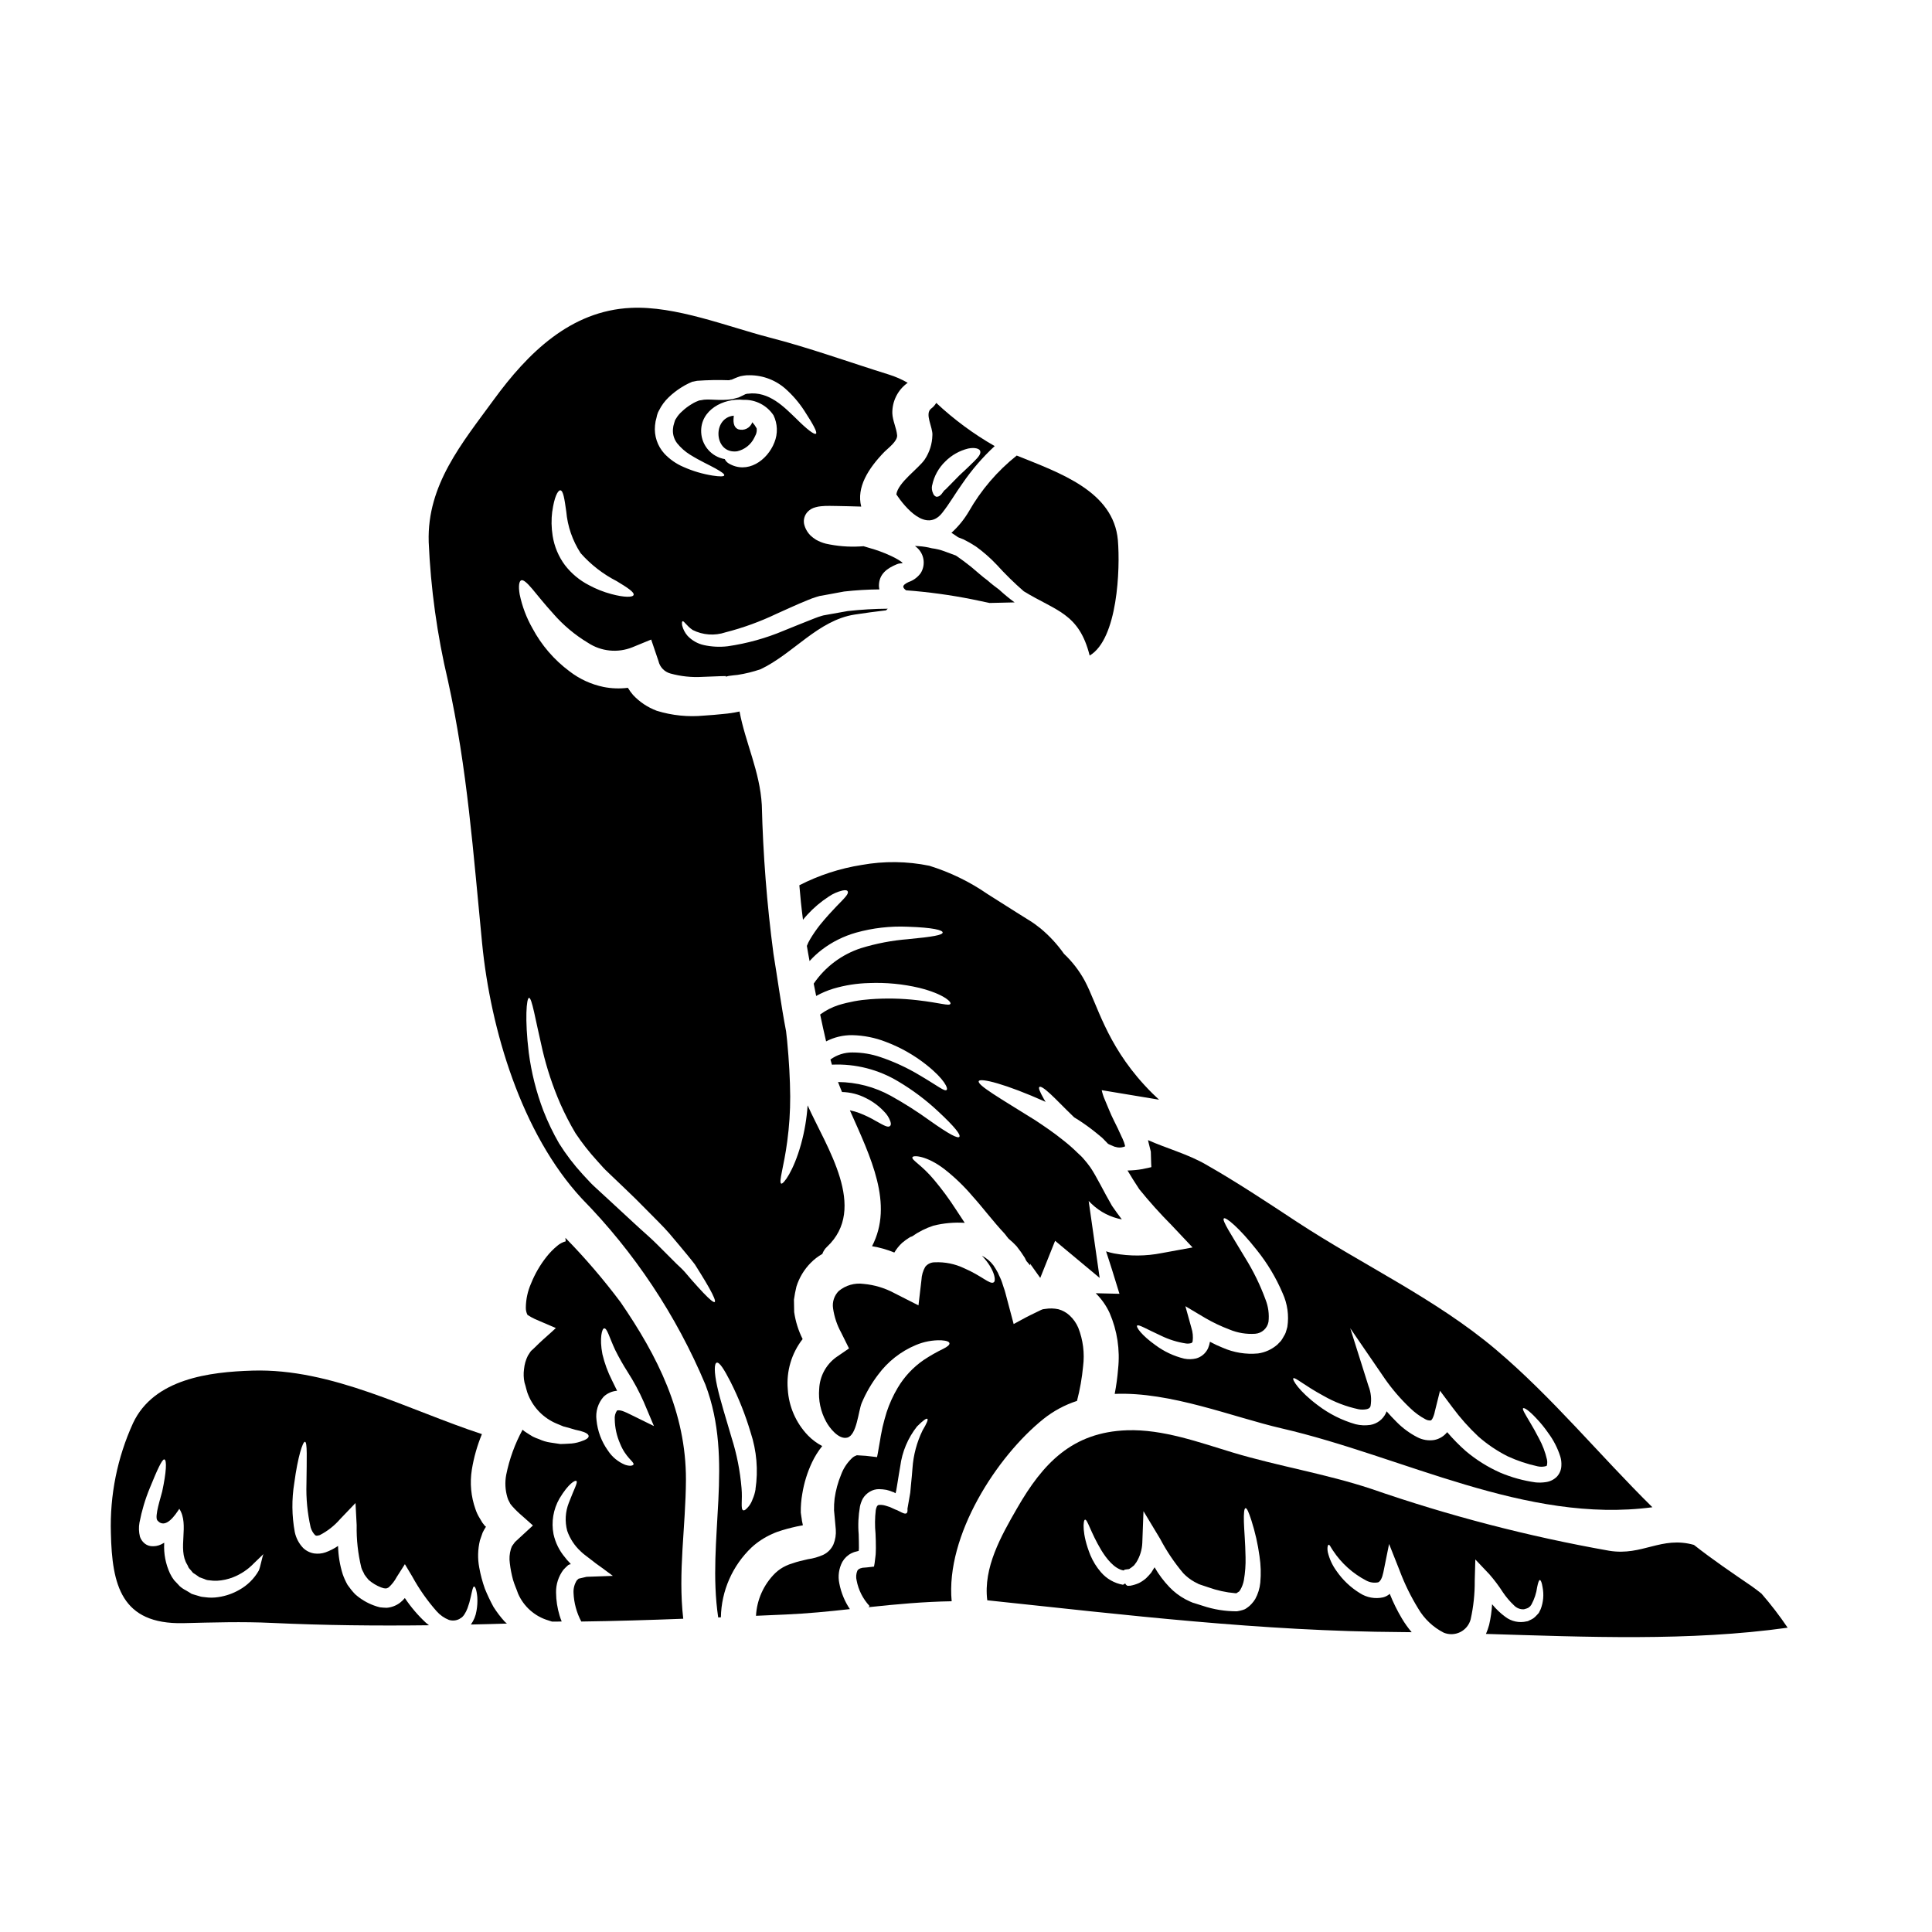
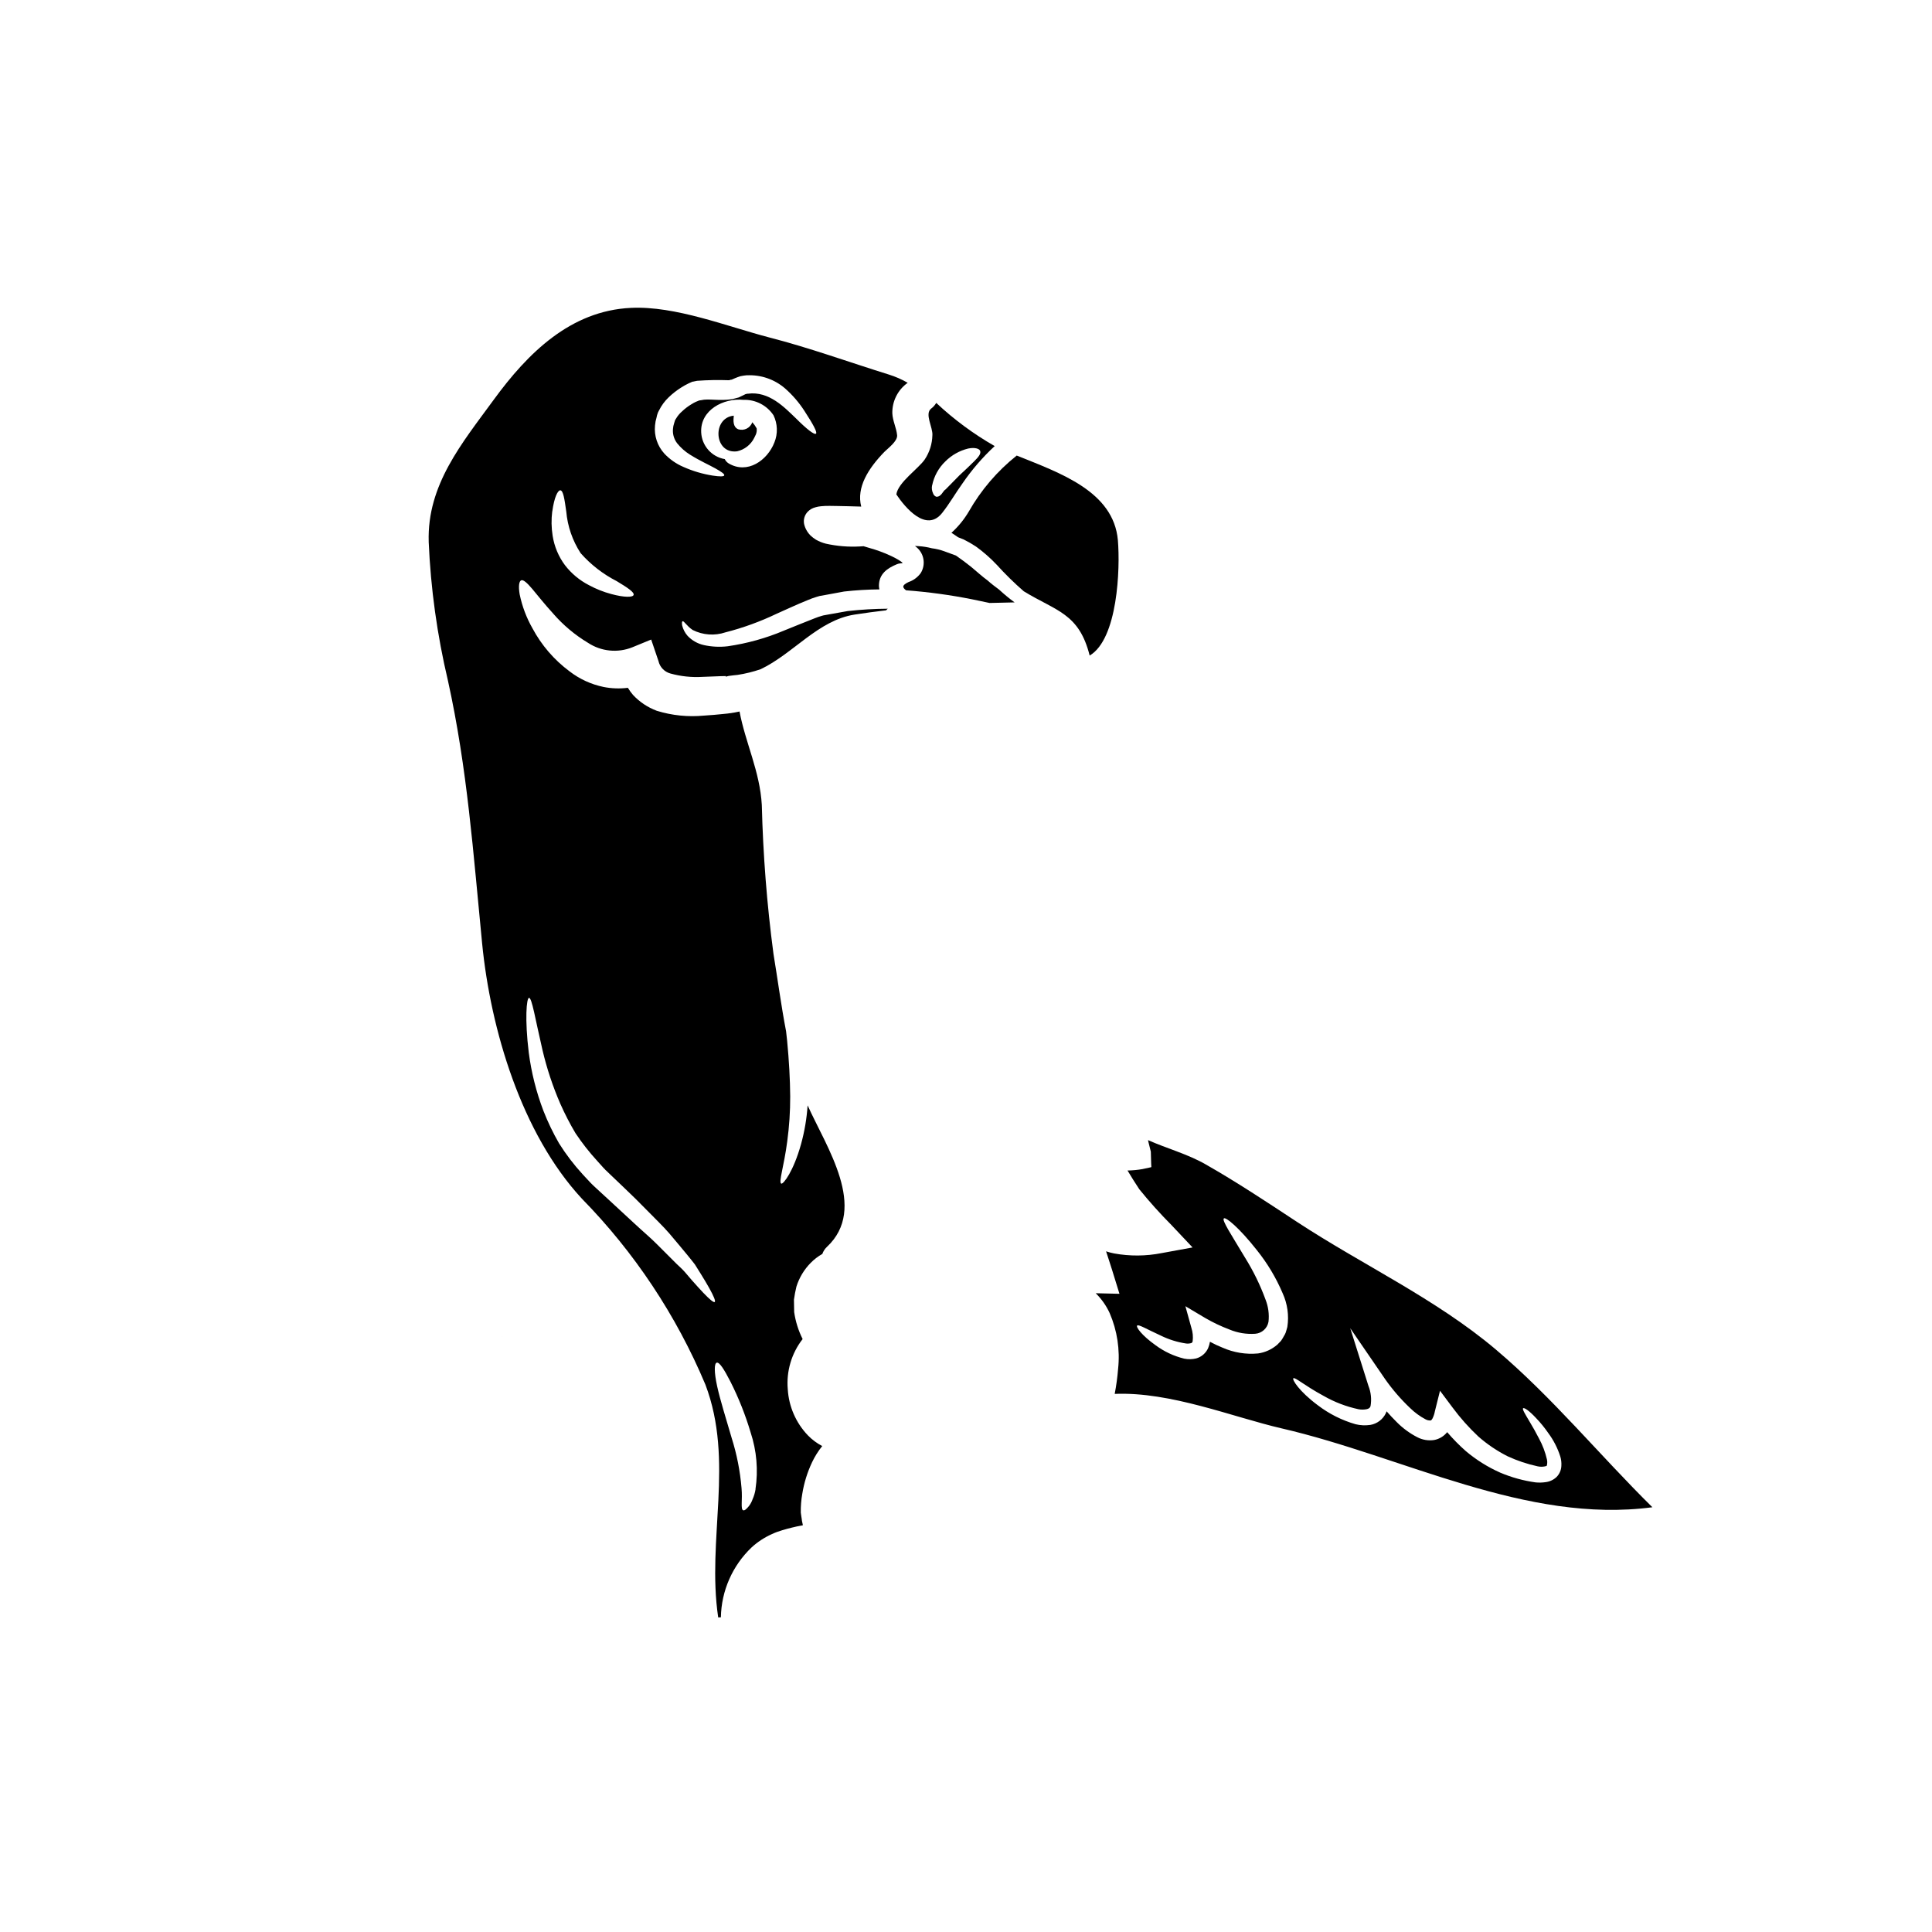
<svg xmlns="http://www.w3.org/2000/svg" fill="#000000" width="800px" height="800px" version="1.1" viewBox="144 144 512 512">
  <g>
-     <path d="m274.77 569.83c-0.844-1.555-1.602-3.152-2.269-4.789-0.648-1.82-1.148-3.695-1.492-5.598-0.461-2.398-0.398-4.871 0.184-7.246 0.219-0.684 0.469-1.371 0.715-2.055h0.004c0.23-0.48 0.492-0.949 0.785-1.395 0.027-0.066 0.059-0.133 0.094-0.191-0.125-0.059-0.125 0-0.281-0.184h0.004c-0.113-0.098-0.211-0.211-0.281-0.344l-0.395-0.496-0.684-1.152c-0.48-0.758-0.867-1.57-1.148-2.426-1.195-3.356-1.527-6.957-0.965-10.477 0.523-3.234 1.422-6.394 2.672-9.422-19.559-6.406-39.754-17.48-60.793-16.828-11.383 0.344-26.125 2.144-31.66 13.902-4.172 9.145-6.184 19.125-5.875 29.172 0.312 13.68 2.707 24.195 19.156 23.852 7.898-0.188 15.641-0.438 23.543-0.062 13.871 0.652 27.742 0.789 41.609 0.621-0.281-0.215-0.559-0.438-0.809-0.652-2.117-1.965-3.996-4.164-5.598-6.562-0.379 0.461-0.809 0.875-1.277 1.242-1.02 0.77-2.238 1.234-3.516 1.34-0.602-0.012-1.203-0.051-1.801-0.125-0.551-0.133-1.09-0.297-1.617-0.496-1.832-0.672-3.523-1.688-4.977-2.988-0.727-0.766-1.391-1.59-1.992-2.457-0.504-0.895-0.934-1.828-1.273-2.797-0.77-2.438-1.188-4.973-1.246-7.527-1.039 0.711-2.168 1.285-3.356 1.711-0.949 0.32-1.961 0.418-2.957 0.281-1.094-0.172-2.113-0.672-2.918-1.434-1.133-1.18-1.91-2.656-2.242-4.258-0.789-4.289-0.832-8.684-0.125-12.988 0.934-7.027 2.269-11.02 2.828-10.914 0.652 0.062 0.469 4.258 0.395 11.137v-0.004c-0.121 3.891 0.254 7.777 1.117 11.57 0.219 0.754 0.613 1.445 1.156 2.019 0.312 0.215 0.434 0.246 1.273 0 2.047-1.055 3.871-2.492 5.379-4.231l4.074-4.262 0.312 5.938-0.004 0.004c-0.07 3.769 0.348 7.531 1.242 11.195 0.188 0.711 0.59 1.18 0.812 1.801v0.004c0.348 0.496 0.719 0.973 1.117 1.43 0.977 0.848 2.094 1.523 3.301 1.988l0.684 0.215v0.004c0.188 0.004 0.375 0.027 0.559 0.062 0.121-0.062 0.215-0.031 0.375-0.062 0.09-0.121 0.215-0.09 0.395-0.215l-0.004-0.004c0.859-0.781 1.574-1.707 2.121-2.734l2.176-3.422 1.969 3.293v0.004c1.801 3.285 3.961 6.363 6.438 9.176 0.891 1.012 2.008 1.801 3.262 2.297 0.969 0.305 2.016 0.191 2.894-0.312l0.094-0.09c0.809-0.312 1.523-1.617 1.93-2.676 0.363-0.98 0.656-1.988 0.871-3.016 0.395-1.742 0.559-2.734 0.871-2.754 0.312-0.02 0.715 0.996 0.871 2.891h-0.004c0.07 1.184-0.004 2.371-0.215 3.539-0.203 1.316-0.715 2.566-1.492 3.641 3.172-0.062 6.371-0.156 9.543-0.25-0.184-0.152-0.375-0.344-0.59-0.527-1.102-1.215-2.094-2.519-2.969-3.906zm-62.227-9.547c-1.215 2.106-2.977 3.844-5.098 5.027-1.699 0.98-3.57 1.637-5.512 1.926-1.203 0.199-2.43 0.211-3.637 0.031-0.551-0.023-1.098-0.125-1.617-0.309-0.496-0.156-0.996-0.281-1.492-0.438l-0.094-0.031-0.344-0.121c-0.078-0.059-0.16-0.109-0.246-0.16l-0.395-0.246-0.84-0.5c-0.598-0.297-1.152-0.672-1.648-1.117-0.465-0.527-0.965-1.027-1.461-1.555-0.438-0.57-0.812-1.184-1.121-1.836-1.148-2.488-1.672-5.223-1.523-7.961v-0.152c-0.246 0.121-0.496 0.281-0.789 0.434l0.004-0.004c-0.855 0.414-1.812 0.578-2.758 0.469-0.762-0.098-1.465-0.461-1.984-1.027-0.41-0.422-0.719-0.93-0.902-1.492-0.301-1.211-0.344-2.469-0.125-3.699 0.602-3.152 1.523-6.238 2.754-9.207 1.992-4.914 3.234-7.559 3.793-7.559 0.789 0.031 0.559 3.484-0.527 8.52-0.281 1.273-2.113 6.656-1.273 7.652 2.176 2.547 4.848-1.617 5.812-3.082 2.754 4.231-0.559 10.574 2.117 14.836 0.215 0.344 0.281 0.789 0.59 1.059v0.004c0.266 0.273 0.516 0.566 0.746 0.871 0.219 0.344 0.684 0.465 0.996 0.746l0.5 0.34 0.246 0.188 0.121 0.094 1.309 0.465c0.395 0.207 0.828 0.324 1.273 0.344 0.691 0.105 1.391 0.148 2.086 0.125 1.473-0.078 2.922-0.395 4.293-0.934 2.09-0.828 3.981-2.106 5.531-3.734 0.844-0.789 1.648-1.613 2.519-2.426-0.277 0.262-0.867 3.684-1.305 4.461z" />
-     <path d="m308.39 489.01c-4.477-5.973-9.34-11.645-14.562-16.977l0.094 0.934c-0.84 0.223-1.617 0.637-2.269 1.211-1.035 0.852-1.973 1.812-2.801 2.863-1.699 2.141-3.082 4.519-4.102 7.055-0.902 2.039-1.383 4.238-1.402 6.469-0.008 0.625 0.129 1.242 0.395 1.805-0.152 0 0.621 0.434 1.027 0.684v0.004c0.66 0.363 1.344 0.684 2.051 0.961 1.523 0.652 3.019 1.309 4.481 1.93-1.371 1.309-3.047 2.707-4.512 4.106l-1.117 1.09-0.559 0.527-0.281 0.246c-0.141 0.141-0.27 0.297-0.375 0.469l-0.559 0.871v-0.004c-0.562 1.121-0.91 2.332-1.027 3.578-0.164 1.18-0.121 2.379 0.121 3.543 0.395 1.18 0.594 2.457 1.059 3.453 1.398 3.328 4.039 5.984 7.359 7.402 0.684 0.281 1.309 0.559 1.898 0.789 0.621 0.156 1.211 0.312 1.738 0.469 0.887 0.297 1.789 0.535 2.707 0.711 1.465 0.395 2.18 0.844 2.238 1.34 0.059 0.496-0.59 0.996-2.144 1.492-1.02 0.352-2.094 0.543-3.172 0.559-0.652 0.031-1.398 0.094-2.176 0.094-0.789-0.121-1.707-0.246-2.641-0.395h-0.004c-1.043-0.152-2.059-0.457-3.016-0.902-0.566-0.184-1.117-0.414-1.648-0.68-0.531-0.312-1.09-0.652-1.648-1.027-0.379-0.223-0.734-0.488-1.059-0.785-2.027 3.731-3.488 7.746-4.328 11.91-0.387 2.004-0.277 4.074 0.309 6.031 0.109 0.406 0.277 0.793 0.496 1.148l0.281 0.562 0.531 0.648v0.004c0.84 0.934 1.742 1.805 2.703 2.613 0.934 0.812 1.836 1.648 2.754 2.457-1.613 1.496-3.199 2.957-4.754 4.383-0.684 0.934-0.621 0.844-0.812 1.121-0.09 0.281-0.184 0.527-0.281 0.742l0.004 0.004c-0.371 1.227-0.465 2.523-0.277 3.793 0.172 1.461 0.453 2.91 0.836 4.328 0.395 1.371 0.934 2.461 1.34 3.672v0.004c1.496 3.445 4.445 6.055 8.051 7.117 0.344 0.094 0.652 0.215 0.965 0.312 0.871 0 1.711 0 2.551-0.031-0.215-0.516-0.398-1.039-0.559-1.574-0.598-1.965-0.914-4.008-0.934-6.062-0.051-2.195 0.645-4.344 1.969-6.098 0.395-0.438 0.871-0.871 1.242-1.211l0.465-0.215c0.062-0.031 0.094 0 0.156 0 0.184 0.027 0-0.062 0-0.125l-0.031-0.062-0.031-0.031 0.004-0.004c-0.055-0.082-0.117-0.152-0.191-0.215-0.453-0.441-0.871-0.918-1.242-1.43-1.492-1.766-2.523-3.871-3.016-6.129-0.617-3.227-0.059-6.57 1.574-9.422 2.426-4.043 4.168-4.914 4.481-4.664 0.465 0.344-0.527 1.93-1.992 5.785-0.938 2.367-1.09 4.973-0.434 7.43 0.73 2.094 1.969 3.973 3.606 5.473 0.336 0.34 0.703 0.652 1.09 0.934 0.465 0.375 0.965 0.746 1.461 1.121 0.965 0.789 1.992 1.523 3.047 2.269 0.934 0.684 1.898 1.398 2.894 2.144-2.269 0.062-4.602 0.152-6.965 0.246-0.715 0.152-1.398 0.344-2.113 0.496-0.215 0.188-0.312 0.312-0.469 0.438l-0.004 0.004c-0.629 0.988-0.934 2.152-0.871 3.324 0.109 2.652 0.812 5.246 2.055 7.59 9.016-0.121 18.004-0.395 27.02-0.742-1.43-12.379 0.652-24.289 0.715-36.852 0.027-17.762-7.5-32.75-17.387-47.121zm-0.062 37.57c1.492 3.699 3.668 4.754 3.574 5.473-0.09 0.312-0.789 0.621-2.266 0.125v-0.004c-1.848-0.762-3.418-2.059-4.512-3.731-1.715-2.387-2.766-5.191-3.047-8.117-0.293-2.238 0.395-4.488 1.887-6.18 0.973-0.922 2.234-1.48 3.574-1.574-0.434-0.902-0.902-1.836-1.34-2.734v-0.004c-1.121-2.203-1.977-4.531-2.547-6.934-0.844-4.289-0.094-6.871 0.465-6.871 0.789-0.062 1.34 2.363 2.926 5.754 0.992 1.992 2.094 3.934 3.293 5.812 1.625 2.527 3.051 5.18 4.262 7.93l2.703 6.402-6.402-3.148v0.004c-0.484-0.254-0.984-0.48-1.496-0.684-1.273-0.531-1.898-0.312-1.898-0.285l0.004 0.004c-0.461 0.676-0.668 1.488-0.594 2.301 0.035 2.227 0.516 4.422 1.414 6.461z" />
    <path d="m343.37 255.9c-0.535 1.527-2.188 2.352-3.731 1.863-1.434-0.621-1.309-2.297-1.18-3.606-5.816 0.559-5.258 10.234 0.871 9.445l-0.004 0.004c1.969-0.438 3.637-1.738 4.539-3.543 0.164-0.293 0.309-0.594 0.438-0.902 0.223-0.52 0.297-1.09 0.215-1.648-0.32-0.582-0.703-1.121-1.148-1.613z" />
    <path d="m448.36 446.71c0.215 0.844 0.438 1.68 0.621 2.488 0 0.715 0.031 1.465 0.062 2.18l0.031 1.055 0.031 0.527c0 0.188 0.09 0.395-0.188 0.395l-2.176 0.469c-1.301 0.227-2.617 0.352-3.938 0.371 1.023 1.68 2.019 3.328 3.148 5.008l0.004-0.004c2.668 3.289 5.5 6.445 8.488 9.449l5.598 5.938-8.18 1.496c-4.164 0.824-8.449 0.855-12.625 0.09-0.719-0.141-1.422-0.328-2.117-0.559 0.527 1.648 1.086 3.297 1.617 5.008l1.93 6.25-6.297-0.152v-0.004c1.543 1.516 2.797 3.297 3.699 5.258 2.008 4.648 2.777 9.734 2.242 14.77-0.18 2.234-0.48 4.457-0.906 6.656 14.836-0.621 31.32 6.156 44.254 9.141 32.188 7.434 64.746 25.344 98.238 20.898-13.965-13.777-26.496-29.125-41.484-41.797-15.891-13.434-35.355-22.434-52.742-33.852-7.93-5.223-15.984-10.57-24.258-15.27-4.82-2.734-10.234-4.168-15.176-6.375 0.027 0.195 0.09 0.383 0.121 0.566zm38.402 62.539c0.438-0.344 2.926 1.93 7.992 4.664h0.004c2.875 1.652 5.992 2.848 9.234 3.543 0.754 0.148 1.531 0.141 2.281-0.027 0.621-0.188 0.746-0.344 0.934-0.789 0.316-1.809 0.121-3.672-0.559-5.379l-4.82-15.27 9.145 13.344h-0.004c1.977 2.836 4.242 5.461 6.75 7.836 1.203 1.172 2.562 2.168 4.043 2.953 0.418 0.234 0.891 0.344 1.367 0.312 0.094-0.031 0.188 0 0.5-0.527 0.293-0.59 0.504-1.219 0.621-1.867l1.367-5.477 3.328 4.449c2.047 2.766 4.34 5.34 6.848 7.691 2.352 2.062 4.953 3.816 7.742 5.223 2.559 1.184 5.242 2.078 7.996 2.672 0.754 0.164 1.535 0.133 2.269-0.09 0.121 0.09 0.371-0.746 0.152-1.742h0.004c-0.449-1.945-1.16-3.816-2.113-5.566-0.84-1.648-1.648-3.047-2.336-4.199-1.336-2.266-2.144-3.543-1.867-3.793 0.281-0.25 1.574 0.594 3.453 2.613 1.172 1.223 2.246 2.539 3.203 3.934 1.41 1.891 2.492 4.004 3.203 6.25 0.23 0.777 0.328 1.586 0.281 2.394-0.023 1.129-0.48 2.211-1.273 3.016-0.793 0.754-1.809 1.234-2.894 1.367-0.887 0.133-1.781 0.152-2.672 0.066-3.219-0.449-6.367-1.316-9.359-2.582-3.305-1.469-6.383-3.394-9.145-5.727-1.754-1.547-3.398-3.223-4.918-5.004-0.871 1.09-2.106 1.832-3.477 2.086-1.527 0.227-3.082-0.035-4.449-0.75-1.988-1.023-3.801-2.352-5.379-3.934-0.996-0.965-1.898-1.969-2.754-2.926-0.062 0.152-0.125 0.344-0.188 0.496h-0.004c-0.785 1.641-2.312 2.801-4.106 3.109-1.312 0.195-2.648 0.133-3.938-0.184-3.621-1.043-7.016-2.75-10.012-5.039-4.922-3.664-6.883-6.836-6.449-7.148zm-16.926-12.906h0.004c2.152 0.895 4.484 1.277 6.812 1.117 1.754-0.133 3.199-1.434 3.512-3.168 0.227-2.004-0.047-4.031-0.789-5.902-1.41-3.848-3.215-7.543-5.379-11.023-3.699-6.191-6.25-9.984-5.66-10.48 0.5-0.438 4.074 2.488 8.707 8.363 2.809 3.492 5.125 7.356 6.875 11.48 1.273 2.789 1.707 5.891 1.242 8.922-0.125 0.5-0.285 0.996-0.438 1.496h0.004c-0.129 0.336-0.297 0.66-0.496 0.961l-0.25 0.438-0.141 0.242-0.062 0.094-0.246 0.375-0.031 0.031-0.031 0.059-0.996 1.027h-0.004c-1.434 1.234-3.195 2.035-5.07 2.301-3.207 0.305-6.441-0.223-9.391-1.523-1.148-0.453-2.269-0.98-3.356-1.574-0.098 0.59-0.266 1.16-0.496 1.711-0.602 1.32-1.754 2.312-3.148 2.707-1.043 0.25-2.125 0.273-3.172 0.059-2.754-0.668-5.348-1.887-7.621-3.574-3.668-2.613-5.223-4.82-4.852-5.195s2.492 0.938 6.297 2.676c2.109 1.031 4.367 1.734 6.691 2.082 0.457 0.055 0.926 0.012 1.367-0.121 0.281-0.156 0.215-0.188 0.344-0.438 0.16-1.223 0.043-2.465-0.344-3.637l-1.574-5.691 5.223 3.109c2.07 1.207 4.238 2.234 6.481 3.078z" />
    <path d="m396.14 285.2c0.621 0.371 1.18 0.789 1.77 1.18 0.496 0.215 1.027 0.395 1.492 0.59v0.004c1.117 0.555 2.199 1.176 3.238 1.863 1.969 1.426 3.801 3.027 5.469 4.793 2.254 2.492 4.652 4.848 7.184 7.055 8.617 5.285 14.648 5.785 17.48 17.043 7.43-4.383 8.117-22.98 7.477-30.57-1.148-12.965-15.352-17.816-26.809-22.434h0.004c-5.141 4.09-9.453 9.129-12.703 14.836-1.242 2.102-2.793 4.004-4.602 5.641z" />
    <path d="m384.76 298.26c-1.867 0.871-1.574 1.461-0.652 2.176 5.891 0.438 11.746 1.238 17.539 2.394 1.68 0.344 3.203 0.652 4.602 0.965 0.875 0 1.742-0.059 2.582-0.059l4.043-0.094v-0.004c-1.434-1.051-2.805-2.184-4.106-3.387-0.996-0.746-2.019-1.496-3.016-2.398-1.574-1.148-2.926-2.426-4.481-3.699-1.242-0.996-2.582-1.969-3.938-2.926-0.996-0.371-2.023-0.742-3.047-1.117h0.004c-1.078-0.395-2.195-0.668-3.332-0.809-1.141-0.297-2.305-0.488-3.484-0.562-0.344-0.027-0.684-0.059-0.996-0.059 0.094 0.062 0.18 0.137 0.254 0.219 2.144 1.652 2.695 4.66 1.273 6.965-0.805 1.117-1.941 1.953-3.246 2.394z" />
    <path d="m393.7 279.91c1.969-2.488 3.516-5.227 5.348-7.777h0.004c2.469-3.617 5.336-6.945 8.551-9.918-5.59-3.195-10.789-7.035-15.488-11.441-0.34 0.582-0.793 1.09-1.332 1.492-1.836 1.398 0.465 4.977 0.312 7.086l-0.004-0.004c-0.051 2.285-0.754 4.508-2.023 6.41-1.648 2.426-7.086 6.094-7.527 9.266 2.258 3.391 7.918 10.266 12.16 4.887zm-2.672-7.277c0.496-2.434 1.723-4.66 3.516-6.375 1.664-1.66 3.75-2.832 6.031-3.391 1.84-0.375 3.082 0.062 3.203 0.715 0.188 0.742-0.527 1.574-1.555 2.609s-2.457 2.398-4.012 3.824c-1.461 1.461-2.828 2.926-3.637 3.699-0.562 0.344-0.875 1.152-1.309 1.465l0.004 0.004c-0.289 0.312-0.699 0.48-1.125 0.465-0.414-0.145-0.738-0.48-0.867-0.902-0.32-0.656-0.414-1.398-0.266-2.113z" />
-     <path d="m610.81 566.32c-0.812-0.652-1.68-1.309-2.551-1.93-5.227-3.578-10.418-7.086-15.352-10.977-8.66-2.426-13.621 2.984-22.434 1.555-21.445-3.793-42.555-9.281-63.129-16.422-12.035-3.981-24.535-5.973-36.633-9.609-8.957-2.703-18.535-6.219-28.02-5.902-14.562 0.496-22.328 8.801-29.125 20.617-4.289 7.43-9.016 15.801-7.93 24.441 36.727 3.891 72.707 8.211 109.77 8.426 0.902 0 1.801 0.031 2.703 0.031-0.957-1.125-1.82-2.332-2.578-3.606-1.25-2.094-2.332-4.289-3.234-6.559-0.508 0.445-1.113 0.766-1.77 0.934-2.121 0.465-4.34 0.059-6.16-1.125-2.453-1.504-4.559-3.508-6.188-5.875-1.094-1.5-1.879-3.199-2.305-5.008-0.215-1.273 0.031-1.867 0.219-1.93 0.281-0.094 0.527 0.621 1.148 1.523h0.004c2.215 3.367 5.258 6.106 8.832 7.965 0.965 0.516 2.078 0.68 3.148 0.465 0.559-0.215 1.055-1.117 1.367-2.609l1.527-7.559 2.859 7.215h-0.004c1.301 3.441 2.926 6.754 4.856 9.887 1.598 2.742 3.949 4.969 6.777 6.41 1.406 0.578 2.992 0.523 4.356-0.148 1.363-0.676 2.371-1.898 2.769-3.367 0.754-3.379 1.117-6.832 1.086-10.293l0.156-5.598 3.731 3.938c1.305 1.496 2.5 3.086 3.574 4.758 0.844 1.258 1.824 2.414 2.926 3.453 0.68 0.727 1.648 1.117 2.644 1.059 0.059 0 1.305-0.344 1.305-0.531 0.094-0.09 0.188-0.121 0.344-0.246l0.375-0.527-0.004-0.004c0.77-1.422 1.273-2.973 1.492-4.574 0.25-1.211 0.469-1.867 0.715-1.867 0.246 0 0.527 0.652 0.715 1.898 0.387 1.949 0.211 3.965-0.5 5.82-0.152 0.344-0.344 0.652-0.496 0.996-0.281 0.34-0.652 0.711-0.996 1.055h0.004c-0.293 0.281-0.629 0.512-0.996 0.684l-0.465 0.215-0.219 0.125c-0.059 0.031-0.312 0.121-0.312 0.121v0.004c-0.074 0.004-0.145 0.016-0.219 0.031-1.98 0.477-4.074 0.031-5.691-1.215-1.297-0.953-2.469-2.07-3.481-3.324-0.109 1.844-0.371 3.672-0.789 5.473-0.219 0.816-0.5 1.617-0.84 2.394 26.555 0.809 53.98 1.988 79.949-1.648-2.125-3.152-4.445-6.172-6.938-9.039zm-132.82-2.894c-0.152 1.52-0.605 2.988-1.336 4.328-0.277 0.457-0.602 0.883-0.965 1.277l-0.559 0.559-0.395 0.312-0.395 0.281-0.184 0.125-0.312 0.184h-0.031l-0.125 0.031-0.184 0.094c-0.551 0.172-1.113 0.305-1.68 0.395-3.098 0.016-6.176-0.48-9.113-1.465-0.715-0.215-1.43-0.465-2.144-0.68l-0.527-0.156v-0.004c-0.246-0.086-0.484-0.191-0.719-0.309l-1.211-0.59v-0.004c-1.559-0.84-2.977-1.922-4.199-3.203-1.516-1.586-2.84-3.352-3.938-5.254-0.281 0.465-0.559 0.934-0.871 1.402h0.004c-0.438 0.535-0.906 1.043-1.402 1.523-0.562 0.484-1.176 0.902-1.836 1.242-0.734 0.332-1.508 0.57-2.301 0.715l-0.789 0.031-0.375-0.281-0.184-0.312h-0.109l-0.5 0.312c-2.289-0.398-4.367-1.586-5.875-3.356-1.145-1.332-2.074-2.832-2.758-4.449-2.336-5.754-1.93-9.391-1.43-9.445 0.648-0.121 1.461 3.328 4.289 8.059 1.309 2.144 3.453 5.008 5.973 5.406l0.062-0.09 0.184-0.125 0.375-0.062 0.742-0.094c0.375-0.121 0.344-0.309 0.562-0.34l0.004-0.004c0.238-0.211 0.488-0.41 0.746-0.594 0.246-0.246 0.438-0.621 0.684-0.902 0.949-1.543 1.484-3.305 1.555-5.113l0.312-8.395 4.383 7.273v-0.004c1.723 3.285 3.797 6.371 6.188 9.207 0.867 0.898 1.863 1.664 2.957 2.273l0.789 0.395-0.004-0.004c0.09 0.066 0.184 0.117 0.281 0.16l0.5 0.184c0.684 0.219 1.371 0.438 2.051 0.684 2.316 0.832 4.731 1.363 7.184 1.574 0.156 0 0.156-0.031 0.25 0l0.031 0.031 0.395-0.281 0.395-0.246c0.062-0.062 0.031-0.094 0.062-0.156s0.09-0.062 0.184-0.215c0.473-0.809 0.801-1.695 0.965-2.613 0.344-2.004 0.492-4.031 0.438-6.062-0.062-3.891-0.375-7.125-0.438-9.363s0.062-3.606 0.438-3.637 0.871 1.148 1.555 3.266c0.988 3.094 1.707 6.266 2.144 9.48 0.352 2.32 0.422 4.672 0.207 7.004z" />
    <path d="m351.33 549.52c0.906-0.281 1.617-0.465 2.492-0.68 0.789-0.219 1.77-0.395 2.457-0.531 0.07-0.023 0.145-0.035 0.215-0.031 0.094 0.031 0.246-0.031 0.246-0.09v-0.156l-0.215-0.996c-0.062-0.742-0.246-1.461-0.312-2.207l0.004-0.004c-0.027-1.656 0.105-3.312 0.395-4.945 0.465-2.883 1.332-5.688 2.578-8.332 0.73-1.543 1.637-2.996 2.707-4.328-1.406-0.734-2.688-1.691-3.793-2.828-3.172-3.312-5.062-7.644-5.336-12.219-0.414-4.773 0.992-9.527 3.938-13.309-1.129-2.246-1.883-4.664-2.242-7.152-0.027-1.059-0.059-2.176-0.059-3.297 0.16-1.16 0.379-2.312 0.656-3.453 0.742-2.371 2.043-4.531 3.789-6.297 0.91-0.926 1.949-1.723 3.082-2.363 0.246-0.711 0.664-1.348 1.211-1.863 10.945-10.234-0.094-26.34-5.117-37.508-0.23 3.484-0.816 6.934-1.746 10.297-1.992 7.152-4.664 10.629-5.227 10.445-0.789-0.281 0.715-4.57 1.574-11.195v0.004c0.531-3.949 0.797-7.93 0.785-11.91-0.031-4.539-0.312-9.516-0.812-14.742-0.09-0.871-0.184-1.68-0.281-2.519-1.336-6.965-2.266-14.055-3.356-20.617h0.004c-1.727-13.047-2.754-26.18-3.078-39.34-0.5-8.922-4.352-16.512-5.902-24.797l-1.402 0.281-0.59 0.09-0.312 0.062h-0.062l-0.527 0.062-0.156 0.031-1.18 0.121c-1.617 0.156-3.356 0.344-5.191 0.438h-0.004c-4.211 0.406-8.457-0.027-12.5-1.273-2.398-0.891-4.555-2.328-6.297-4.195-0.512-0.594-0.973-1.227-1.371-1.898-2.141 0.27-4.316 0.195-6.434-0.223-3.297-0.68-6.394-2.102-9.055-4.164-4.062-3.023-7.41-6.91-9.797-11.383-1.594-2.797-2.734-5.828-3.387-8.984-0.375-2.207-0.156-3.484 0.395-3.731 0.551-0.246 1.555 0.648 2.926 2.266 1.309 1.555 3.172 3.938 5.566 6.562h-0.004c2.652 3.051 5.769 5.664 9.238 7.746 3.477 2.285 7.856 2.727 11.719 1.18l5.008-2.055 1.93 5.691c0.359 1.598 1.57 2.863 3.148 3.301 2.769 0.766 5.652 1.07 8.52 0.898l4.879-0.188 1.273-0.027 0.062 0.184 0.125-0.062 0.59-0.152c0.789-0.094 1.617-0.219 2.394-0.281h0.004c2.062-0.32 4.094-0.82 6.066-1.496 8.66-4.106 15.234-12.988 24.938-14.488 2.754-0.438 5.539-0.789 8.305-1.121 0.152-0.125 0.312-0.281 0.465-0.434-3.551 0.023-7.098 0.234-10.625 0.625l-4.723 0.84-1.18 0.215-0.527 0.094h-0.004c-0.113 0.023-0.227 0.055-0.34 0.094-0.621 0.184-1.309 0.395-1.992 0.68-2.828 1.121-5.566 2.207-8.148 3.266v0.004c-4.766 2.008-9.773 3.398-14.895 4.137-2.102 0.246-4.231 0.141-6.297-0.312-1.656-0.367-3.164-1.223-4.328-2.457-0.691-0.789-1.18-1.734-1.434-2.754-0.09-0.652-0.062-1.023 0.094-1.086 0.375-0.219 1.027 1.18 2.703 2.297 2.695 1.355 5.82 1.578 8.68 0.621 4.68-1.195 9.23-2.852 13.59-4.941 2.551-1.117 5.195-2.394 8.148-3.574h-0.004c0.781-0.336 1.582-0.629 2.398-0.875 0.281-0.09 0.281-0.09 0.84-0.246l0.559-0.09 1.18-0.219c1.555-0.281 3.148-0.59 4.723-0.871 3.109-0.352 6.234-0.539 9.359-0.562-0.07-0.305-0.109-0.617-0.121-0.93 0-3.148 2.144-4.664 4.789-5.754 1.023-0.434 2.113 0 0.992-0.746v-0.004c-0.5-0.34-1.02-0.648-1.555-0.934-1.699-0.863-3.469-1.59-5.285-2.176-0.996-0.312-2.019-0.59-3.016-0.902-0.344 0.031-0.652 0.062-0.965 0.062-3.035 0.172-6.082-0.078-9.051-0.742-0.906-0.23-1.773-0.582-2.586-1.039-0.535-0.332-1.035-0.719-1.492-1.148l-0.344-0.395-0.094-0.094-0.031-0.062-0.207-0.27-0.031-0.031-0.215-0.344c-0.352-0.574-0.602-1.207-0.746-1.863-0.215-1.16 0.145-2.356 0.961-3.203 0.559-0.582 1.273-0.992 2.055-1.184 0.477-0.141 0.969-0.234 1.461-0.277 0.773-0.078 1.555-0.109 2.332-0.094l2.023 0.031c0.996 0.031 2.023 0.031 3.016 0.062l3.297 0.094c-1.309-5.07 1.836-10.078 6.156-14.523 0.996-0.996 3.484-2.797 3.356-4.383-0.184-1.969-1.18-3.793-1.27-5.812v-0.004c-0.066-3.203 1.461-6.231 4.074-8.086-1.574-0.91-3.246-1.641-4.981-2.18-10.477-3.262-21.113-7.121-31.715-9.84-11.32-2.957-24.848-8.395-36.637-7.836-16.074 0.746-27.395 12.062-36.348 24.316-8.398 11.508-17.711 22.547-17.258 37.66h-0.004c0.531 12.398 2.238 24.715 5.098 36.789 5.164 23.383 6.719 45.84 9.055 69.566 2.238 22.918 10.449 50.473 26.434 67.73 13.93 14.211 25.043 30.938 32.746 49.285 7.711 20.34 0.312 40.957 3.391 61.699l-0.004 0.004c0.238-0.027 0.477-0.039 0.715-0.031 0.129-7.035 3.074-13.723 8.18-18.566 1.559-1.418 3.336-2.586 5.258-3.453 0.922-0.434 1.875-0.789 2.852-1.07zm-2.106-288.27c-1.867 4.789-7.184 8.52-12.16 5.535h0.004c-0.434-0.27-0.781-0.656-0.996-1.117-3.488-0.605-6.086-3.551-6.25-7.086-0.281-5.938 5.938-9.145 11.195-8.617h-0.004c3.184-0.113 6.195 1.426 7.965 4.074 1.102 2.258 1.191 4.883 0.246 7.211zm-31.488-5.598 0.215-0.84 0.184-0.812 0.062-0.184c0.125-0.438 0.125-0.281 0.156-0.469l0.281-0.559 0.004 0.004c0.645-1.316 1.52-2.508 2.582-3.516 1-0.961 2.094-1.812 3.262-2.551 0.641-0.414 1.309-0.789 1.992-1.117l0.84-0.375 0.246-0.094h0.094l0.156-0.027 0.281-0.062 0.621-0.125 0.004-0.004c2.824-0.207 5.656-0.258 8.488-0.152l0.215-0.062c0.16-0.059 0.328-0.09 0.496-0.094l0.844-0.375c0.465-0.184 0.902-0.371 1.43-0.527 0.52-0.113 1.043-0.199 1.574-0.246l0.215-0.031c-0.031 0-0.031 0.031-0.059 0.031 3.703-0.191 7.332 1.055 10.137 3.481 1.969 1.734 3.691 3.734 5.117 5.941 2.301 3.543 3.453 5.66 3.078 6.035-0.438 0.395-2.457-1.18-5.379-4.106-2.894-2.754-7.059-7.246-12.688-6.473h-0.223c-0.113 0.062-0.238 0.094-0.367 0.094l-0.621 0.312c-0.395 0.184-0.812 0.395-1.242 0.59-0.562 0.156-1.121 0.312-1.68 0.438-3.484 0.559-6.297-0.219-8.242 0.281-0.094 0-0.375 0.062-0.465 0.062v-0.031l-0.031 0.031-0.844 0.344-0.004-0.004c-0.43 0.195-0.844 0.426-1.242 0.68-0.887 0.531-1.711 1.156-2.457 1.867-0.66 0.566-1.215 1.238-1.648 1.992l-0.121 0.184s-0.031 0.094-0.062 0.094l-0.031 0.062-0.246 0.789-0.215 0.789-0.062 0.496h-0.008c-0.199 1.434 0.184 2.887 1.059 4.039 0.969 1.207 2.133 2.238 3.449 3.051 2.582 1.617 5.039 2.703 6.656 3.606 1.617 0.902 2.519 1.523 2.398 1.867s-1.18 0.344-3.051 0.062c-2.684-0.422-5.297-1.195-7.773-2.301-1.906-0.812-3.621-2.008-5.039-3.512-1.852-2.027-2.758-4.746-2.488-7.481zm-27.367 23.852c0.496-3.668 1.43-5.566 2.113-5.566 0.789 0.031 1.121 2.332 1.574 5.566h0.004c0.34 3.961 1.656 7.773 3.824 11.102 2.695 3.039 5.934 5.551 9.547 7.402 2.891 1.738 4.723 2.953 4.477 3.668-0.215 0.652-2.457 0.684-5.902-0.246-2.066-0.551-4.062-1.344-5.941-2.363-2.477-1.273-4.641-3.078-6.344-5.285-1.703-2.289-2.82-4.957-3.262-7.773-0.344-2.152-0.383-4.34-0.109-6.504zm39.965 207.05c-0.844-0.902-1.867-2.019-3.019-3.324-0.559-0.684-1.18-1.402-1.836-2.144-0.652-0.742-1.43-1.434-2.207-2.176l-4.977-4.977c-1.77-1.805-3.938-3.609-6.035-5.57-2.098-1.961-4.383-4.043-6.691-6.188-1.18-1.086-2.363-2.176-3.578-3.293l-0.902-0.844-0.559-0.559-0.438-0.469-1.711-1.836h0.004c-2.32-2.531-4.406-5.266-6.231-8.176-1.594-2.766-2.977-5.644-4.137-8.613-1.895-4.973-3.199-10.148-3.887-15.426-1.09-8.953-0.59-14.461 0.062-14.523 0.789 0 1.617 5.445 3.574 13.84 1.148 4.879 2.727 9.645 4.727 14.242 1.184 2.668 2.519 5.266 4.008 7.773 1.727 2.594 3.652 5.047 5.754 7.344l1.68 1.867 0.434 0.434 0.062 0.094 0.031 0.031 0.215 0.184 0.902 0.875c1.18 1.117 2.336 2.234 3.484 3.324 2.301 2.176 4.477 4.32 6.531 6.434 2.055 2.117 4.078 4.016 5.816 6.035 1.738 2.019 3.293 3.938 4.758 5.691 0.684 0.871 1.398 1.68 1.988 2.488 0.531 0.84 1.027 1.648 1.496 2.394 0.934 1.496 1.707 2.801 2.297 3.856 1.211 2.176 1.742 3.484 1.465 3.699-0.277 0.215-1.363-0.684-3.082-2.488zm13.898 52.09c-0.145 0.922-0.41 1.824-0.789 2.676-0.223 0.648-0.547 1.258-0.965 1.805-0.684 0.84-1.18 1.242-1.523 1.117-0.746-0.281-0.156-2.703-0.438-5.875v-0.004c-0.375-4.508-1.25-8.961-2.613-13.277-1.523-5.223-3.047-10.043-3.852-13.715-0.809-3.668-0.812-6.094-0.094-6.25 0.715-0.156 1.93 1.738 3.606 5.008 2.188 4.328 3.981 8.848 5.363 13.496 1.598 4.836 2.039 9.98 1.285 15.02z" />
-     <path d="m420.49 520.07c2.66-2.129 5.684-3.762 8.926-4.816 0.785-3.012 1.324-6.078 1.617-9.176 0.434-3.453-0.004-6.961-1.277-10.203-0.531-1.25-1.328-2.375-2.328-3.293-0.836-0.762-1.836-1.316-2.926-1.617-1.145-0.25-2.328-0.281-3.484-0.09l-0.434 0.059-0.219 0.031c-0.031 0.004-0.062 0.012-0.09 0.031l-0.395 0.156-0.312 0.152c-0.812 0.395-1.617 0.789-2.426 1.18-1.617 0.789-3.019 1.617-4.512 2.398-0.59-2.207-1.18-4.383-1.738-6.535-0.312-1.055-0.5-2.113-0.906-3.148l-0.465-1.434c-0.312-0.965-0.746-1.648-1.059-2.457l0.004 0.004c-0.363-0.688-0.77-1.352-1.211-1.992-0.805-1.074-1.848-1.945-3.047-2.547 3.453 3.606 3.856 6.809 3.078 7.086-0.996 0.559-3.148-1.77-7.773-3.762-2.434-1.164-5.113-1.703-7.805-1.574-0.984-0.012-1.918 0.438-2.519 1.211-0.602 1.055-0.941 2.238-0.996 3.453l-0.789 6.75-6.434-3.266v-0.004c-2.508-1.34-5.254-2.164-8.086-2.422-2.375-0.332-4.781 0.359-6.625 1.895-1.188 1.203-1.742 2.898-1.492 4.57 0.32 2.258 1.047 4.441 2.148 6.441l2.082 4.195-3.356 2.301h-0.004c-2.727 1.965-4.398 5.07-4.543 8.43-0.254 2.984 0.375 5.981 1.809 8.609 0.84 1.617 3.324 4.883 5.629 4.293 2.551-0.652 2.922-7.031 3.852-9.238v0.004c1.133-2.668 2.594-5.18 4.356-7.481 2.555-3.449 5.992-6.148 9.953-7.805 2.129-0.906 4.43-1.344 6.746-1.273 1.465 0.094 2.113 0.375 2.176 0.789 0.062 0.414-0.496 0.902-1.676 1.492v-0.004c-1.785 0.867-3.512 1.852-5.164 2.953-2.805 1.93-5.152 4.449-6.883 7.383-1.207 2.035-2.188 4.191-2.926 6.438-0.395 1.242-0.742 2.582-1.086 3.981l-0.246 1.242c-0.156 0.684-0.285 1.434-0.395 2.18-0.281 1.43-0.5 3.078-0.812 4.508-0.961-0.121-1.988-0.246-2.953-0.344l-1.461-0.09c-0.469-0.031-1.121-0.094-1.059 0-0.496 0.164-0.945 0.453-1.305 0.836-1.223 1.199-2.164 2.652-2.754 4.262-0.836 2.016-1.41 4.133-1.715 6.297-0.121 1.043-0.172 2.098-0.152 3.148l0.184 1.969c0.094 1.027 0.188 2.051 0.281 3.109 0.102 1.34-0.109 2.691-0.621 3.934-0.539 1.207-1.484 2.184-2.676 2.758-1.301 0.59-2.684 0.988-4.102 1.18-0.789 0.184-1.371 0.312-2.082 0.496h-0.004c-0.695 0.172-1.379 0.379-2.055 0.621-0.566 0.156-1.117 0.367-1.648 0.621-1.066 0.488-2.043 1.156-2.887 1.969-3.035 3.004-4.844 7.027-5.07 11.289 2.609-0.094 5.254-0.215 7.871-0.344 5.598-0.246 11.289-0.789 17.008-1.43v0.004c-1.383-2.062-2.332-4.379-2.797-6.816-0.41-1.941-0.121-3.965 0.809-5.719 0.562-0.973 1.391-1.762 2.394-2.269 0.453-0.23 0.934-0.398 1.434-0.496l0.465-0.125h0.031c0.031-0.062 0.062-0.789 0.062-0.789 0-1.18-0.031-2.398-0.062-3.578-0.211-2.481-0.094-4.977 0.34-7.43 0.156-0.715 0.406-1.406 0.746-2.055 0.461-0.773 1.113-1.418 1.895-1.867 0.727-0.43 1.555-0.656 2.398-0.652 0.66 0.008 1.316 0.074 1.969 0.188 0.551 0.133 1.094 0.309 1.617 0.527l0.395 0.125v0.004c0.039 0.031 0.082 0.062 0.125 0.09 0.09 0.031 0.312 0.281 0.312 0.031 0.066-0.191 0.117-0.391 0.152-0.59 0.125-0.789 0.246-1.523 0.375-2.269 0.246-1.461 0.438-2.828 0.684-4.133v-0.004c0.5-3.863 2.035-7.516 4.445-10.574 1.676-1.676 2.519-2.238 2.754-2.019 0.234 0.219-0.156 1.18-1.273 3.047-1.527 3.133-2.434 6.535-2.676 10.012-0.09 1.273-0.215 2.644-0.371 4.137-0.062 0.742-0.156 1.523-0.219 2.363-0.246 1.371-0.496 2.797-0.742 4.262 0.246 2.551-1.867 0.59-3.266 0.184l-1.148-0.527-0.281-0.125-0.312-0.094-0.281-0.09c-0.363-0.129-0.738-0.234-1.121-0.312-0.684-0.094-1.309-0.094-1.43 0.062-0.125 0-0.125 0.215-0.281 0.312h0.004c-0.129 0.309-0.227 0.629-0.285 0.961-0.242 2.074-0.262 4.172-0.059 6.254 0.059 1.18 0.09 2.453 0.09 3.82l-0.031 1.152c0 0.59-0.121 1.242-0.184 1.867-0.062 0.621-0.152 1.273-0.281 1.867l-1.898 0.215-1.148 0.094-0.344 0.094 0.004 0.004c-0.176 0.027-0.348 0.09-0.5 0.184-0.223 0.105-0.41 0.277-0.527 0.496-0.34 0.828-0.406 1.746-0.184 2.613 0.48 2.527 1.668 4.863 3.418 6.746l-0.281 0.312c7.367-0.789 14.742-1.461 22.043-1.574-1.648-17.426 12.004-38.418 24.285-48.277z" />
    <path d="m277.04 498.25 0.027-0.031h-0.027z" />
-     <path d="m425.95 396.75c-1.758-2.492-3.832-4.742-6.176-6.691-0.965-0.789-1.984-1.52-3.047-2.176-1.152-0.715-2.301-1.461-3.484-2.176-2.488-1.574-4.977-3.172-7.559-4.789h0.004c-4.727-3.258-9.914-5.777-15.395-7.481-5.914-1.215-12.004-1.285-17.945-0.215-5.754 0.906-11.328 2.723-16.512 5.379 0.246 3.047 0.559 6.094 0.965 9.145 0.395-0.469 0.789-0.965 1.18-1.371 1.668-1.816 3.559-3.414 5.629-4.758 1.105-0.762 2.34-1.309 3.641-1.617 0.84-0.184 1.273-0.062 1.398 0.219 0.312 0.648-0.621 1.574-2.984 3.981-1.152 1.211-2.676 2.828-4.418 4.977h0.004c-0.941 1.195-1.805 2.453-2.582 3.762-0.332 0.555-0.613 1.137-0.84 1.738 0.215 1.34 0.465 2.676 0.715 4.016 0.996-1.105 2.094-2.113 3.273-3.019 2.699-2.051 5.758-3.578 9.016-4.504 4.449-1.246 9.07-1.777 13.688-1.578 6.777 0.215 9.266 0.902 9.297 1.523 0 0.684-2.582 1.148-9.145 1.77v0.004c-4.254 0.332-8.457 1.133-12.531 2.394-5.09 1.664-9.488 4.969-12.5 9.395 0.215 1.086 0.438 2.176 0.652 3.262 1.438-0.801 2.961-1.449 4.539-1.93 3.09-0.918 6.289-1.418 9.516-1.492 4.465-0.18 8.934 0.25 13.281 1.277 6.562 1.648 8.582 3.793 8.238 4.231-0.344 0.648-2.547-0.25-8.797-0.965-4.141-0.48-8.32-0.566-12.477-0.25-2.848 0.199-5.664 0.719-8.395 1.555-1.742 0.559-3.379 1.398-4.848 2.488 0.496 2.394 1.023 4.754 1.574 7.121 2.141-1.109 4.519-1.676 6.93-1.648 3.047 0.066 6.059 0.668 8.895 1.773 3.883 1.461 7.512 3.519 10.762 6.094 4.848 3.856 5.812 6.297 5.348 6.656-0.559 0.465-2.207-0.996-7.215-3.938l0.004 0.004c-3.25-1.953-6.703-3.547-10.293-4.762-2.394-0.824-4.906-1.242-7.438-1.242-2.098-0.027-4.148 0.629-5.844 1.867 0.125 0.469 0.246 0.906 0.395 1.371v-0.004c6.215-0.293 12.375 1.277 17.691 4.512 3.719 2.215 7.191 4.82 10.355 7.773 4.695 4.352 6.129 6.344 5.723 6.84s-2.644-0.621-7.773-4.258c-3.316-2.402-6.773-4.602-10.355-6.594-4.293-2.379-9.113-3.641-14.023-3.672 0.34 0.875 0.68 1.773 1.055 2.644 2.234 0.051 4.426 0.613 6.406 1.648 1.773 0.879 3.371 2.07 4.727 3.512 0.75 0.73 1.324 1.625 1.676 2.613 0.219 0.652 0.156 1.027-0.09 1.242-0.562 0.469-1.527-0.094-3.703-1.309l-0.004 0.004c-1.387-0.824-2.844-1.531-4.352-2.113-0.836-0.324-1.699-0.574-2.578-0.746 5.535 12.473 11.66 24.848 5.875 36.016v-0.004c2.027 0.336 4.008 0.898 5.906 1.68 0.566-0.957 1.266-1.828 2.082-2.582 0.664-0.562 1.371-1.074 2.117-1.523 0.152-0.062 0.34-0.121 0.527-0.184v-0.004c1.727-1.215 3.625-2.168 5.629-2.828 2.711-0.676 5.512-0.926 8.301-0.75-0.805-1.242-1.582-2.426-2.332-3.543v0.004c-1.742-2.711-3.656-5.309-5.723-7.781-3.324-4.012-6.035-5.285-5.812-6.031 0.09-0.652 3.793-0.5 8.52 3.148l0.004 0.004c2.731 2.144 5.234 4.562 7.477 7.215 2.641 2.922 5.375 6.594 8.426 9.84l0.031 0.062 0.152 0.156c0.281 0.395 0.559 0.742 0.871 1.117 0.754 0.617 1.461 1.281 2.121 1.992 0.797 0.992 1.531 2.031 2.203 3.109 0.129 0.301 0.273 0.59 0.438 0.871 0.344 0.395 0.684 0.789 0.996 1.148 0-0.152-0.035-0.328-0.047-0.48l2.691 3.766 3.938-9.84 11.805 9.84-2.914-20.395 0.828 0.816v-0.004c2.199 2.102 4.965 3.516 7.961 4.074-0.871-1.148-1.738-2.332-2.609-3.606-2.176-3.731-4.074-7.773-5.785-10.266h-0.004c-0.523-0.73-1.082-1.438-1.676-2.109l-0.438-0.496-0.277-0.277-0.965-0.902v-0.004c-1.188-1.172-2.441-2.273-3.762-3.297-2.488-2.023-5.039-3.731-7.371-5.285-9.512-5.938-15.547-9.391-15.02-10.418 0.438-0.871 7 0.715 17.711 5.512-0.156-0.25-0.312-0.531-0.438-0.715-1.117-1.992-1.523-2.988-1.211-3.234 0.312-0.246 1.242 0.312 2.926 1.867 1.461 1.34 3.516 3.516 6.297 6.191 0.375 0.215 0.711 0.434 1.055 0.648l-0.004-0.004c1.582 1.016 3.109 2.117 4.574 3.297l1.148 0.934 0.281 0.246 0.156 0.125 0.062 0.031 0.777 0.777c0.312 0.344 0.59 0.621 0.902 0.934h-0.004c0.121 0.055 0.234 0.117 0.344 0.188l1.027 0.434c0.191 0.113 0.402 0.184 0.621 0.215 0.668 0.215 1.379 0.227 2.051 0.031l0.469-0.152c0.062-0.125-0.062-0.375-0.094-0.559-0.086-0.363-0.211-0.719-0.375-1.059l-0.215-0.527-0.156-0.312-0.34-0.746c-0.219-0.496-0.469-0.965-0.684-1.492-0.344-0.715-0.715-1.434-1.059-2.144-0.965-1.898-1.617-3.699-2.457-5.629-0.344-0.785-0.605-1.605-0.789-2.445l15.199 2.523c-0.945-0.867-2.363-2.203-3.938-3.938-10.102-11.02-12.414-21.305-15.742-27.551-1.449-2.676-3.32-5.102-5.535-7.188z" />
  </g>
</svg>